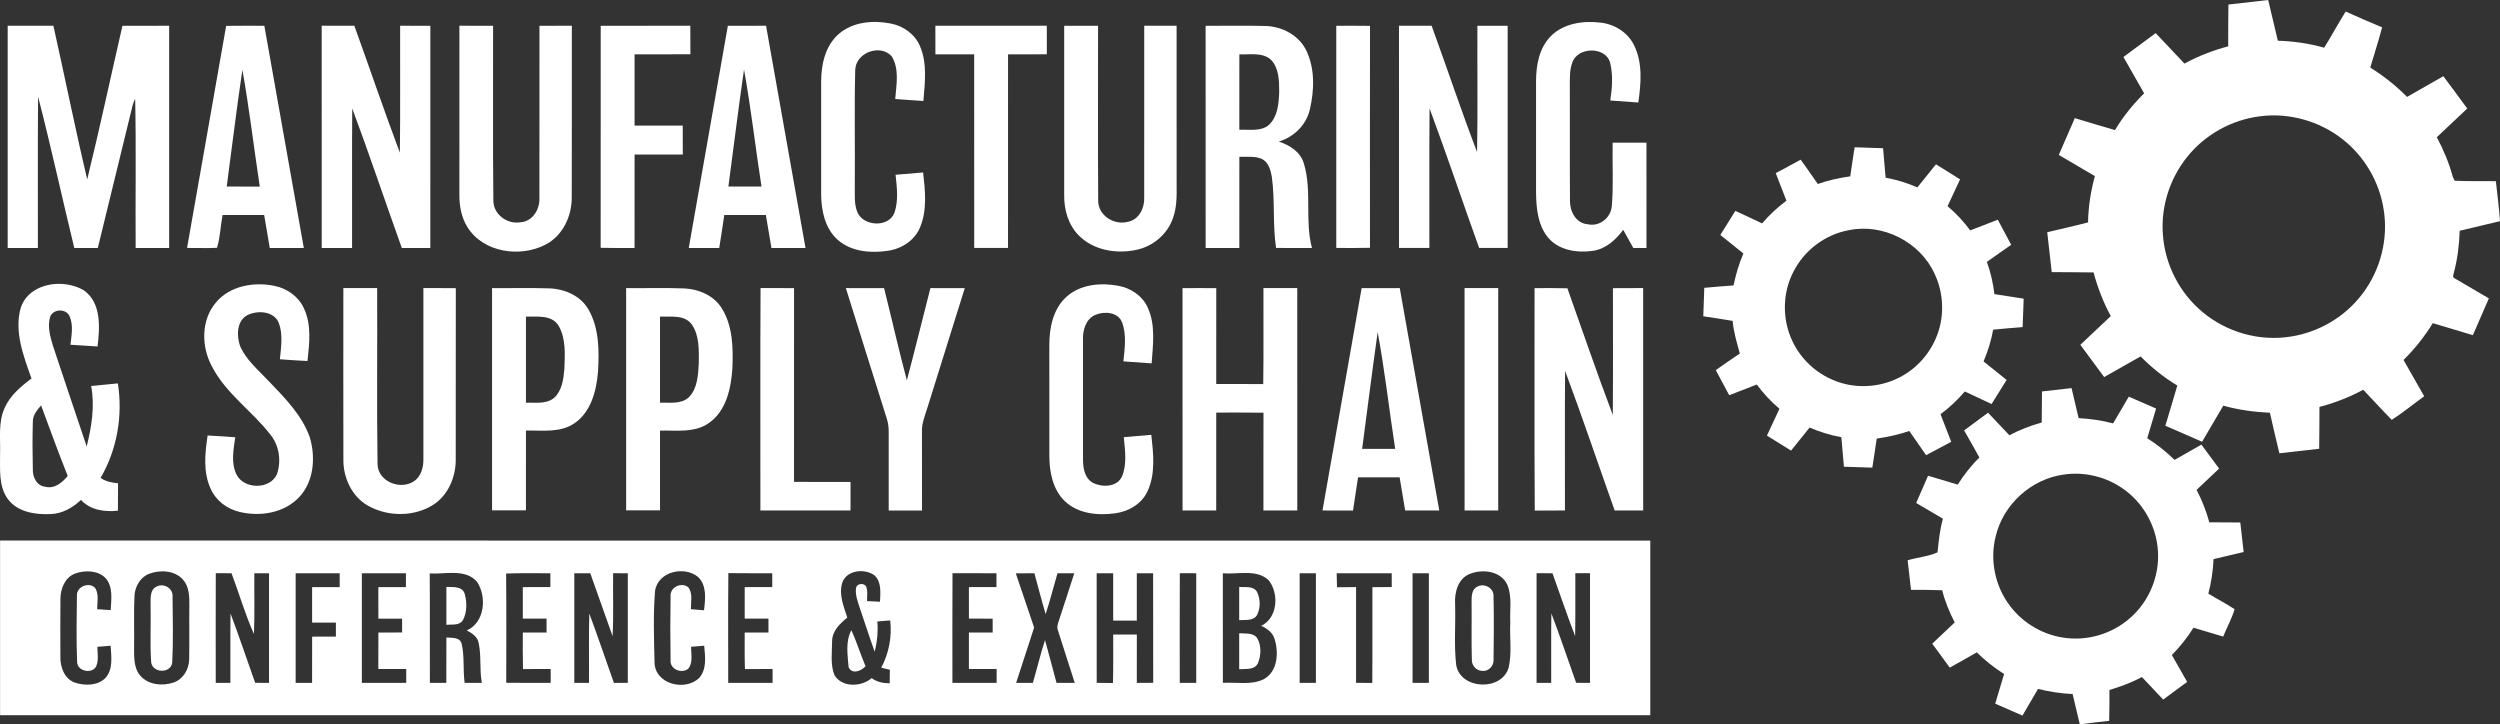
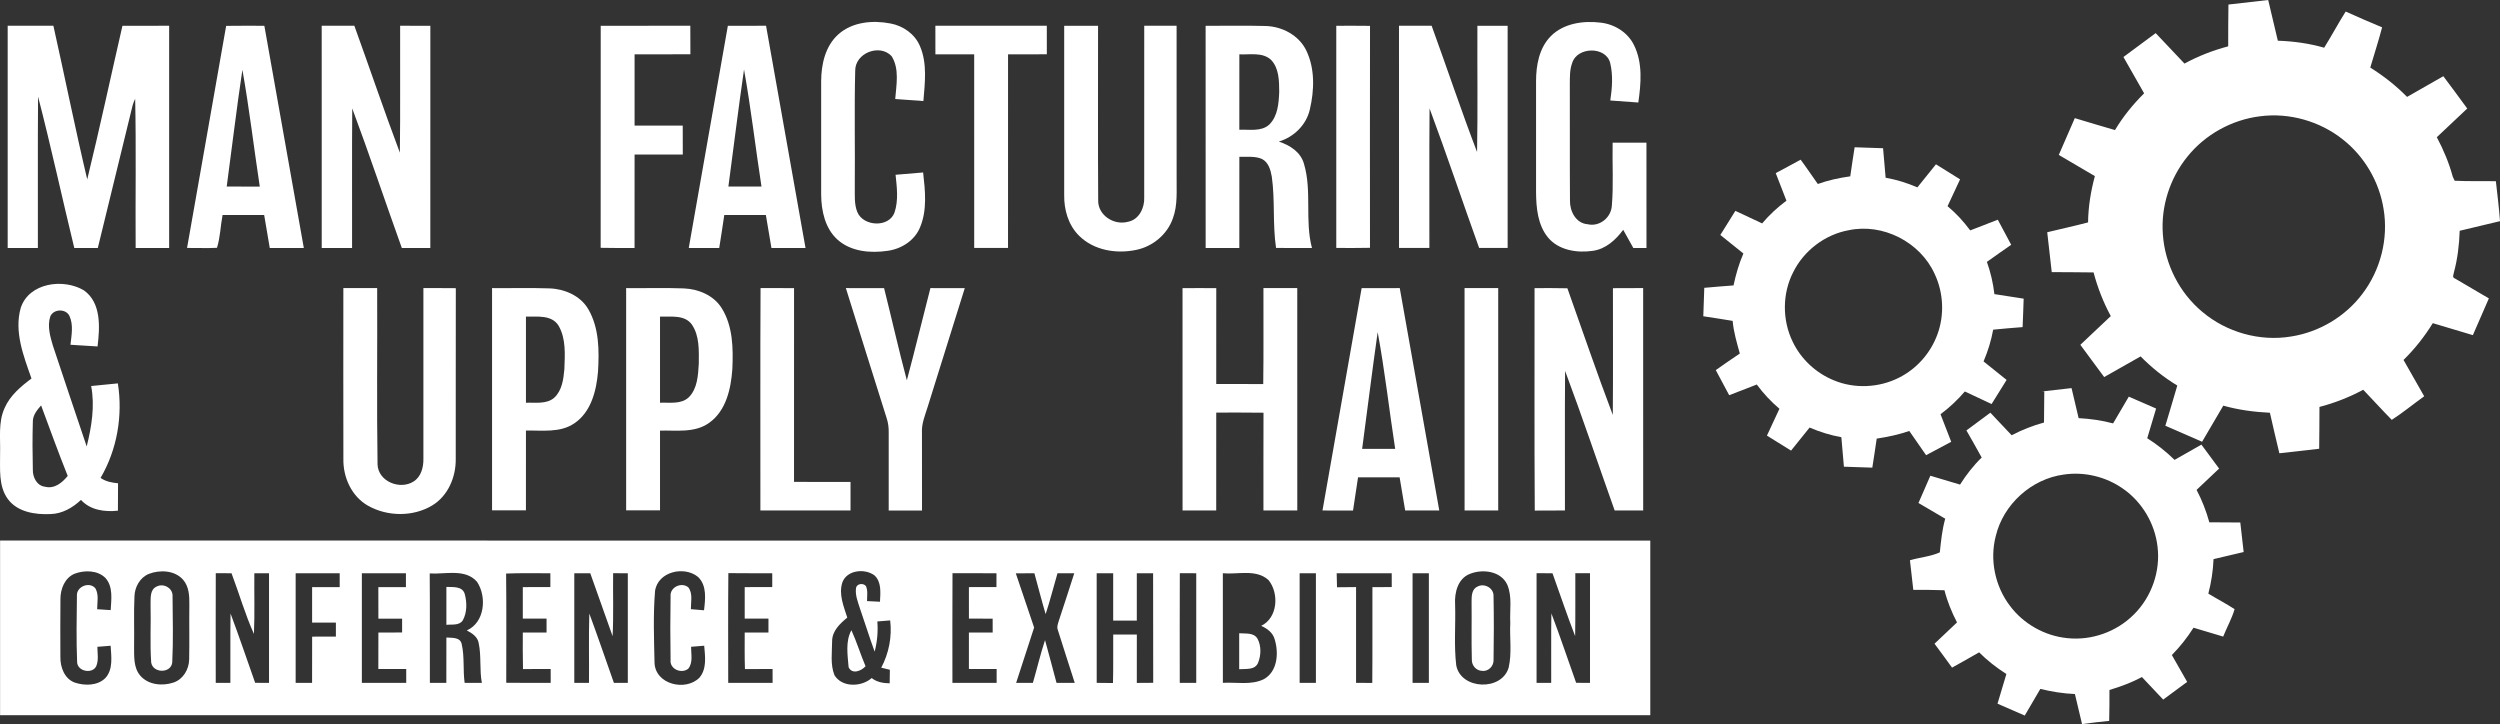
<svg xmlns="http://www.w3.org/2000/svg" id="Layer_2" data-name="Layer 2" viewBox="0 0 946.38 274.09">
  <rect x="0" y="0" width="946.38" height="274.09" fill="#333333" stroke="none" />
  <defs>
    <style>      .cls-1 {        fill: #fff;      }    </style>
  </defs>
  <g id="Layer_1-2" data-name="Layer 1">
    <g id="_39543dff" data-name="#39543dff">
      <path class="cls-1" d="M843.57,1.72c5.01-.58,10.03-1.14,15.06-1.72,1.23,5.13,2.44,10.27,3.65,15.41,5.92.2,11.83,1.01,17.54,2.65,2.81-4.51,5.32-9.2,8.14-13.69,4.57,2.04,9.15,4.08,13.79,5.98-1.34,5.13-2.99,10.16-4.48,15.24,5.05,3.15,9.75,6.84,13.93,11.09,4.58-2.59,9.16-5.2,13.73-7.83,3.05,4.05,6.05,8.14,9.05,12.23-3.84,3.61-7.68,7.24-11.52,10.86,2.53,4.76,4.64,9.76,6.05,14.98.17.37.54,1.12.72,1.5,5.19.26,10.39.08,15.59.18.57,5.04,1.19,10.06,1.57,15.12-5.08,1.24-10.19,2.4-15.27,3.64-.17,5.3-.8,10.6-2.18,15.74-.1.76-.79,1.97.36,2.31,4.26,2.55,8.61,5,12.87,7.55-2.03,4.63-4.03,9.28-6.06,13.91-5.06-1.5-10.11-3.03-15.17-4.54-3.12,5.07-6.83,9.76-11.08,13.93,2.61,4.59,5.23,9.17,7.83,13.76-4.13,2.93-8.03,6.19-12.28,8.92-3.68-3.73-7.18-7.64-10.81-11.4-5.24,2.82-10.81,5.01-16.56,6.5-.03,5.29-.03,10.56-.11,15.84-5.03.57-10.05,1.16-15.07,1.71-1.19-5.12-2.47-10.21-3.58-15.34-5.96-.29-11.9-1.07-17.65-2.69-2.68,4.55-5.33,9.13-8.02,13.67-4.64-2.03-9.28-4.05-13.91-6.06,1.48-5.08,3.08-10.13,4.52-15.22-5.08-3.07-9.74-6.81-13.89-11.03-4.61,2.59-9.18,5.23-13.79,7.82-3-4.07-6.02-8.14-9.02-12.21,3.83-3.64,7.7-7.24,11.52-10.87-2.82-5.23-5-10.79-6.51-16.53-5.28-.08-10.56-.08-15.84-.12-.57-5.03-1.15-10.06-1.71-15.09,5.15-1.27,10.34-2.36,15.46-3.73.08-5.93,1.03-11.81,2.58-17.52-4.54-2.68-9.11-5.32-13.66-8.02,2.01-4.64,4.03-9.29,6.06-13.93,5.07,1.5,10.12,3.09,15.21,4.52,3.05-5.09,6.81-9.72,11.03-13.91-2.62-4.58-5.23-9.16-7.83-13.75,4.06-3.02,8.14-6.03,12.21-9.04,3.64,3.83,7.24,7.71,10.9,11.53,5.22-2.85,10.8-5.01,16.55-6.53-.02-5.28.03-10.55.09-15.83M855.61,44.01c-10.7,1.31-20.82,6.87-27.56,15.28-6.66,8.19-10.1,18.94-9.29,29.48.76,11.23,6.25,22.05,14.9,29.26,9.18,7.77,21.79,11.34,33.67,9.35,10.62-1.66,20.52-7.55,26.97-16.16,6.87-9.03,9.89-20.89,8.01-32.09-1.63-10.33-7.27-19.98-15.52-26.41-8.7-6.87-20.17-10.13-31.17-8.71Z" />
      <path class="cls-1" d="M702.09,55.75c3.58.12,7.17.24,10.75.36.32,3.73.63,7.45.97,11.17,4.14.73,8.16,1.99,12.02,3.65,2.36-2.9,4.67-5.83,7.03-8.73,3.05,1.88,6.09,3.79,9.13,5.69-1.57,3.4-3.18,6.77-4.74,10.16,3.23,2.69,6.08,5.8,8.58,9.17,3.49-1.34,6.96-2.71,10.44-4.05,1.69,3.16,3.39,6.33,5.07,9.5-3.06,2.16-6.17,4.26-9.2,6.47,1.42,3.94,2.36,8.04,2.84,12.2,3.69.58,7.38,1.14,11.08,1.72-.13,3.58-.22,7.18-.4,10.77-3.71.29-7.43.59-11.14.97-.74,4.14-2,8.16-3.64,12.02,2.91,2.32,5.82,4.67,8.73,7-1.9,3.05-3.8,6.09-5.69,9.13-3.38-1.57-6.76-3.15-10.13-4.75-2.74,3.2-5.82,6.09-9.2,8.61,1.34,3.48,2.7,6.95,4.05,10.44-3.17,1.69-6.34,3.38-9.51,5.06-2.12-3.05-4.27-6.09-6.37-9.17-4,1.41-8.15,2.26-12.33,2.9-.51,3.67-1.1,7.33-1.66,10.99-3.58-.11-7.17-.23-10.75-.36-.33-3.72-.64-7.44-.97-11.16-4.14-.75-8.17-2-12.02-3.66-2.36,2.9-4.68,5.82-7.02,8.73-3.05-1.88-6.09-3.8-9.13-5.68,1.55-3.4,3.16-6.78,4.73-10.16-3.2-2.71-6.09-5.79-8.57-9.18-3.49,1.32-6.97,2.7-10.45,4.05-1.71-3.16-3.39-6.33-5.07-9.5,3.02-2.1,6.01-4.27,9.1-6.28-1.13-4.07-2.35-8.14-2.72-12.36-3.7-.65-7.4-1.16-11.11-1.75.12-3.58.23-7.18.37-10.76,3.68-.32,7.37-.66,11.07-.91.89-4.14,2.05-8.21,3.74-12.09-2.92-2.33-5.83-4.67-8.73-7.01,1.89-3.05,3.79-6.09,5.69-9.13,3.38,1.57,6.75,3.16,10.13,4.75,2.72-3.21,5.82-6.08,9.2-8.6-1.35-3.49-2.71-6.96-4.05-10.44,3.14-1.7,6.31-3.33,9.43-5.08,2.25,3.01,4.31,6.15,6.5,9.2,3.97-1.43,8.11-2.31,12.28-2.9.51-3.68,1.1-7.35,1.66-11.02M699.83,87.15c-8.98,1.63-16.96,7.71-21,15.86-4.17,8.11-4.2,18.16-.21,26.34,3.14,6.59,8.83,11.89,15.61,14.63,7.83,3.26,17.07,2.83,24.63-1.01,6.69-3.33,11.97-9.32,14.53-16.33,2.75-7.4,2.33-15.89-1.05-23-5.47-12.02-19.56-19.24-32.51-16.49Z" />
-       <path class="cls-1" d="M773.02,148.18c3.72-.42,7.44-.85,11.17-1.26.91,3.79,1.8,7.58,2.68,11.37,4.4.23,8.78.85,13.05,1.99,1.99-3.37,3.95-6.75,5.94-10.12,3.45,1.5,6.89,2.99,10.34,4.5-1.12,3.74-2.25,7.49-3.36,11.24,3.74,2.34,7.18,5.11,10.35,8.19,3.38-1.93,6.76-3.86,10.16-5.78,2.23,3.02,4.47,6.04,6.7,9.07-2.84,2.69-5.7,5.36-8.53,8.07,2.06,3.9,3.65,8.02,4.83,12.27,3.91,0,7.81.04,11.72.07.42,3.73.85,7.46,1.27,11.18-3.8.91-7.6,1.8-11.4,2.69-.19,4.41-.85,8.79-1.97,13.06,3.28,2.01,6.72,3.76,9.94,5.88-1.05,3.61-2.94,6.9-4.32,10.38-3.74-1.11-7.49-2.25-11.23-3.36-2.35,3.74-5.12,7.2-8.2,10.35,1.94,3.37,3.87,6.77,5.79,10.16-3.02,2.24-6.04,4.48-9.07,6.7-2.69-2.84-5.36-5.69-8.05-8.53-3.91,2.08-8.06,3.62-12.3,4.89,0,3.89.02,7.8-.1,11.7-3.43.33-6.86.76-10.27,1.21h-.87c-.91-3.79-1.8-7.58-2.7-11.37-4.42-.19-8.79-.88-13.09-1.94-1.94,3.38-3.91,6.74-5.9,10.09-3.44-1.5-6.88-2.99-10.31-4.5,1.11-3.74,2.24-7.49,3.36-11.23-3.73-2.36-7.2-5.1-10.33-8.2-3.42,1.92-6.79,3.91-10.24,5.78-2.17-3.05-4.42-6.03-6.64-9.05,2.83-2.7,5.69-5.36,8.52-8.06-2.01-3.88-3.68-7.94-4.75-12.18-3.93-.16-7.86-.14-11.8-.15-.42-3.74-.85-7.46-1.27-11.2,3.72-1.11,7.82-1.4,11.31-2.99.45-4.28.86-8.58,2.05-12.74-3.37-2-6.76-3.95-10.13-5.95,1.5-3.44,2.99-6.88,4.5-10.32,3.74,1.11,7.49,2.25,11.24,3.36,2.35-3.71,5.04-7.2,8.19-10.25-1.86-3.46-3.86-6.84-5.78-10.26,3.02-2.24,6.03-4.47,9.06-6.71,2.68,2.84,5.35,5.7,8.06,8.54,3.89-2.04,8-3.66,12.25-4.82.05-3.91.04-7.82.11-11.74M781.21,179.65c-12.24,1.66-22.87,11.28-25.72,23.31-2.34,8.99-.26,18.96,5.35,26.34,5.13,6.89,13.23,11.44,21.77,12.27,9.15.98,18.62-2.4,25.12-8.91,6.75-6.63,10.2-16.47,8.99-25.86-1.02-8.68-5.88-16.83-13.06-21.81-6.45-4.54-14.65-6.52-22.45-5.34Z" />
+       <path class="cls-1" d="M773.02,148.18c3.72-.42,7.44-.85,11.17-1.26.91,3.79,1.8,7.58,2.68,11.37,4.4.23,8.78.85,13.05,1.99,1.99-3.37,3.95-6.75,5.94-10.12,3.45,1.5,6.89,2.99,10.34,4.5-1.12,3.74-2.25,7.49-3.36,11.24,3.74,2.34,7.18,5.11,10.35,8.19,3.38-1.93,6.76-3.86,10.16-5.78,2.23,3.02,4.47,6.04,6.7,9.07-2.84,2.69-5.7,5.36-8.53,8.07,2.06,3.9,3.65,8.02,4.83,12.27,3.91,0,7.81.04,11.72.07.42,3.73.85,7.46,1.27,11.18-3.8.91-7.6,1.8-11.4,2.69-.19,4.41-.85,8.79-1.97,13.06,3.28,2.01,6.72,3.76,9.94,5.88-1.05,3.61-2.94,6.9-4.32,10.38-3.74-1.11-7.49-2.25-11.23-3.36-2.35,3.74-5.12,7.2-8.2,10.35,1.94,3.37,3.87,6.77,5.79,10.16-3.02,2.24-6.04,4.48-9.07,6.7-2.69-2.84-5.36-5.69-8.05-8.53-3.91,2.08-8.06,3.62-12.3,4.89,0,3.89.02,7.8-.1,11.7-3.43.33-6.86.76-10.27,1.21c-.91-3.79-1.8-7.58-2.7-11.37-4.42-.19-8.79-.88-13.09-1.94-1.94,3.38-3.91,6.74-5.9,10.09-3.44-1.5-6.88-2.99-10.31-4.5,1.11-3.74,2.24-7.49,3.36-11.23-3.73-2.36-7.2-5.1-10.33-8.2-3.42,1.92-6.79,3.91-10.24,5.78-2.17-3.05-4.42-6.03-6.64-9.05,2.83-2.7,5.69-5.36,8.52-8.06-2.01-3.88-3.68-7.94-4.75-12.18-3.93-.16-7.86-.14-11.8-.15-.42-3.74-.85-7.46-1.27-11.2,3.72-1.11,7.82-1.4,11.31-2.99.45-4.28.86-8.58,2.05-12.74-3.37-2-6.76-3.95-10.13-5.95,1.5-3.44,2.99-6.88,4.5-10.32,3.74,1.11,7.49,2.25,11.24,3.36,2.35-3.71,5.04-7.2,8.19-10.25-1.86-3.46-3.86-6.84-5.78-10.26,3.02-2.24,6.03-4.47,9.06-6.71,2.68,2.84,5.35,5.7,8.06,8.54,3.89-2.04,8-3.66,12.25-4.82.05-3.91.04-7.82.11-11.74M781.21,179.65c-12.24,1.66-22.87,11.28-25.72,23.31-2.34,8.99-.26,18.96,5.35,26.34,5.13,6.89,13.23,11.44,21.77,12.27,9.15.98,18.62-2.4,25.12-8.91,6.75-6.63,10.2-16.47,8.99-25.86-1.02-8.68-5.88-16.83-13.06-21.81-6.45-4.54-14.65-6.52-22.45-5.34Z" />
    </g>
    <g id="_353535ff" data-name="#353535ff">
      <path class="cls-1" d="M317.38,12.98c5.29-4.72,13.02-5.39,19.72-4.09,4.79.88,9.24,4,11.15,8.56,2.82,6.55,1.87,13.9,1.3,20.8-3.56-.25-7.11-.51-10.66-.77.42-5.34,1.66-11.45-1.39-16.25-4.53-4.79-13.86-1.16-13.76,5.59-.37,14.62-.02,29.26-.16,43.89.06,3.17-.27,6.5.94,9.52,2.21,5.52,11.98,6.06,14.1.22,1.55-4.61.89-9.56.4-14.29,3.48-.29,6.95-.59,10.43-.87.77,6.87,1.59,14.21-1.16,20.76-2.03,4.98-7.04,8.18-12.25,8.89-6.52.98-13.96.34-19.05-4.27-4.67-4.25-6.08-10.87-6.14-16.94-.02-14.34-.01-28.68,0-43.01.03-6.38,1.57-13.33,6.53-17.74Z" />
      <path class="cls-1" d="M587,13.74c4.88-4.95,12.4-5.99,19.02-5.16,5.27.61,10.29,3.76,12.59,8.62,3.29,6.69,2.6,14.45,1.58,21.61-3.54-.26-7.08-.52-10.61-.77.71-4.71,1.09-9.59-.05-14.25-1.66-6.37-12.58-6.1-14.38.08-.95,2.52-.86,5.26-.89,7.91.07,14.67-.05,29.35.06,44.02-.13,4.04,2.17,8.72,6.64,9.08,4.57,1.09,9-2.53,9.22-7.13.65-7.89.12-15.83.29-23.74,4.26-.02,8.53,0,12.8,0,.02,13.29.01,26.58.01,39.87-1.67,0-3.33,0-4.98,0-1.28-2.29-2.56-4.58-3.83-6.88-2.82,3.8-6.6,7.27-11.46,7.95-5.99.89-13.03-.18-17.07-5.12-3.84-4.76-4.41-11.16-4.46-17.05-.02-14.01-.03-28.02,0-42.04.01-6.01,1.16-12.53,5.52-16.98Z" />
      <path class="cls-1" d="M2.91,9.75c5.77-.01,11.53,0,17.3,0,4.34,19.37,8.23,38.85,12.81,58.16,4.72-19.31,8.88-38.76,13.33-58.14,5.89-.04,11.78,0,17.68-.02,0,28.04.01,56.08,0,84.12-4.23.01-8.46.01-12.68,0-.13-18.82.22-37.66-.18-56.47-.39.82-.74,1.66-.98,2.54-4.36,17.98-8.76,35.96-13.16,53.93-2.97.01-5.94.01-8.91,0-4.64-19.08-8.78-38.3-13.71-57.3-.16,19.1-.02,38.2-.07,57.3-3.81.01-7.62.01-11.43,0-.01-28.04-.01-56.08,0-84.12Z" />
      <path class="cls-1" d="M85.61,9.79c4.82-.07,9.64-.04,14.46-.03,4.99,28.03,9.97,56.07,14.94,84.11-4.29.01-8.59,0-12.89,0-.72-4.16-1.4-8.33-2.12-12.49-5.25,0-10.49-.01-15.74,0-.8,4.12-.87,8.42-2.12,12.43-3.77.2-7.55.01-11.33.05,4.92-28.03,9.91-56.04,14.8-84.07M91.76,26.41c-2.21,14.7-3.94,29.48-5.94,44.21,4.17.01,8.35.01,12.52.01-2.24-14.73-3.97-29.56-6.58-44.22Z" />
      <path class="cls-1" d="M121.78,9.75h12.36c5.79,16,11.24,32.13,17.23,48.05.22-16.01.03-32.03.1-48.05,3.81,0,7.63,0,11.44.01-.01,28.03,0,56.07-.01,84.11-3.6.01-7.19.01-10.79,0-6.32-17.59-12.24-35.32-18.77-52.83-.14,17.61-.02,35.22-.06,52.83-3.84.01-7.66.01-11.49,0-.02-28.04-.01-56.08-.01-84.12Z" />
-       <path class="cls-1" d="M173.91,9.75c4.25,0,8.5-.01,12.75.01.06,22-.14,44.01.1,66-.12,5.31,5.19,9.25,10.26,8.38,4.68-.28,7.45-5.09,7.17-9.41.06-21.66,0-43.32.02-64.97,4.09-.01,8.17-.01,12.26-.01-.03,21.65.05,43.31-.04,64.96.06,7.05-3.33,14.37-9.71,17.78-9.63,5.15-23.75,3.19-29.78-6.52-2.28-3.63-3.07-7.97-3.04-12.19.02-21.34,0-42.68.01-64.03Z" />
      <path class="cls-1" d="M227.4,9.76c11.31-.03,22.61,0,33.92-.01.03,3.59.02,7.19.03,10.79-7.04.06-14.09,0-21.13.03-.01,9-.01,17.99,0,26.99,6.08.01,12.15,0,18.23,0,.02,3.65.02,7.29.02,10.93-6.09.03-12.17,0-18.25.02-.01,11.79,0,23.57-.01,35.36-4.28.01-8.55.04-12.83-.06.04-28.02.02-56.03.02-84.05Z" />
      <path class="cls-1" d="M275.53,9.77c4.82-.04,9.64-.02,14.46-.02,4.98,28.04,9.97,56.08,14.94,84.12-4.3.01-8.6.01-12.9,0-.71-4.16-1.4-8.33-2.11-12.49-5.25-.01-10.5-.01-15.74,0-.63,4.17-1.23,8.35-1.92,12.51-3.85-.02-7.69-.02-11.53-.02,4.91-28.04,9.9-56.06,14.8-84.1M281.65,26.34c-2.15,14.74-3.93,29.52-5.92,44.28,4.18.01,8.35.01,12.53,0-2.27-14.75-3.97-29.6-6.61-44.28Z" />
      <path class="cls-1" d="M354.09,9.75h42.18c.01,3.6.01,7.2.01,10.8-4.89.02-9.79,0-14.68.02-.02,24.43,0,48.86-.01,73.29-4.27.02-8.54.02-12.8,0-.02-24.43-.01-48.86-.01-73.29-4.9-.02-9.79-.01-14.68-.01-.01-3.61-.01-7.21-.01-10.82Z" />
      <path class="cls-1" d="M402.85,9.76c4.27-.01,8.54-.02,12.82,0,.02,21.97-.09,43.95.05,65.92-.23,5.77,5.95,9.73,11.26,8.28,4.2-.78,6.35-5.28,6.16-9.23.03-21.66,0-43.32.01-64.98,4.08-.01,8.17-.01,12.25,0,.01,19,0,38.01.01,57.02-.08,5.32.48,10.86-1.44,15.95-2.12,6.06-7.63,10.61-13.88,11.88-7.44,1.58-16.03.19-21.57-5.33-4.11-4.02-5.77-9.89-5.67-15.51-.01-21.34,0-42.68,0-64.01Z" />
      <path class="cls-1" d="M456.39,9.77c7.57.03,15.14-.14,22.71.07,6.29.17,12.64,3.53,15.42,9.33,3.3,6.89,3.03,15,1.32,22.28-1.35,5.88-6.05,10.43-11.75,12.15,4.19,1.35,8.33,3.97,9.55,8.48,3.06,10.34.23,21.41,3.01,31.81-4.54-.03-9.07,0-13.6-.03-1.34-8.93-.34-18.05-1.61-26.99-.44-2.55-1.27-5.48-3.77-6.72-2.68-1.15-5.69-.68-8.51-.79-.01,11.5,0,23.01-.01,34.51-4.25.01-8.5.01-12.75,0,0-28.03.01-56.06-.01-84.09M469.16,20.57c-.01,9.52-.01,19.03-.01,28.55,3.74-.18,8.16.8,11.25-1.88,3.33-3.18,3.67-8.14,3.85-12.46-.04-4.16-.03-8.97-3.12-12.15-3.24-2.96-7.99-1.86-11.97-2.06Z" />
      <path class="cls-1" d="M505.85,9.76c4.25-.01,8.51-.03,12.77.03-.05,28.01-.03,56.01-.01,84.02-4.26.1-8.51.07-12.76.05-.01-28.03-.01-56.07,0-84.1Z" />
      <path class="cls-1" d="M529.59,9.75h12.36c5.79,15.92,11.15,32,17.2,47.81.29-15.93.05-31.87.12-47.8,3.82-.02,7.63-.02,11.45,0-.01,28.03,0,56.07,0,84.1-3.6.02-7.2.02-10.79,0-6.32-17.59-12.26-35.32-18.77-52.83-.16,17.61-.02,35.22-.07,52.83-3.84.01-7.67.01-11.49,0-.02-28.04-.01-56.08-.01-84.12Z" />
      <path class="cls-1" d="M7.86,116.52c3.15-9.55,16.21-11.24,23.96-6.57,6.59,4.75,5.98,14.03,5.11,21.2-3.42-.2-6.83-.43-10.25-.64.38-3.6,1.19-7.49-.39-10.92-1.37-2.84-6.13-2.7-7.28.28-1.13,3.6-.04,7.43,1,10.93,4.27,12.74,8.48,25.5,12.81,38.21,1.84-7.44,3.15-15.27,1.69-22.89,3.37-.32,6.74-.66,10.11-.99,1.92,12.2-.28,25.1-6.55,35.78,1.95,1.38,4.29,1.82,6.62,2.03-.04,3.46-.03,6.92-.05,10.38-5,.52-10.43-.17-13.99-4.08-3.14,2.97-7.12,5.26-11.54,5.36-5.76.27-12.53-.74-16.17-5.73C-.63,183.92.09,177.5.03,171.75c.18-5.76-.77-11.86,1.71-17.28,2.06-4.75,6.14-8.16,10.18-11.19-2.98-8.48-6.64-17.7-4.06-26.76M12.43,159.7c-.17,6.03-.15,12.08,0,18.11-.07,2.87,1.54,6.13,4.68,6.45,3.51.91,6.48-1.57,8.52-4.1-3.53-8.84-6.77-17.78-10.07-26.69-1.55,1.76-3.18,3.73-3.13,6.23Z" />
-       <path class="cls-1" d="M81.77,114.47c5.28-6.3,14.37-7.85,22.09-6.26,4.78.93,9.17,4.04,11.2,8.53,2.93,6.21,2.06,13.31,1.34,19.92-3.48-.17-6.97-.39-10.45-.66.45-4.51,1.22-9.27-.37-13.65-1.8-4.66-8.12-5-12.02-3.01-4,2.24-4.02,7.74-2.7,11.59,2.27,5.34,6.92,9.11,10.79,13.27,6.07,6.33,12.58,12.82,15.6,21.25,2.26,7.52,1.65,16.66-3.91,22.64-5.61,6.09-14.75,7.56-22.54,5.72-4.75-1.06-9.03-4.25-11.03-8.73-2.94-6.33-2.19-13.54-1.17-20.22,3.48.17,6.97.4,10.45.65-.63,4.56-1.65,9.52.36,13.88,2.69,5.9,12.79,6.09,15.43.09,1.72-4.98.86-10.87-2.51-14.99-6.95-8.99-16.91-15.56-22.15-25.89-4.02-7.44-4.09-17.5,1.59-24.13Z" />
-       <path class="cls-1" d="M403.68,112.38c5.26-4.77,12.99-5.45,19.71-4.19,4.67.87,9.06,3.77,11.05,8.17,3.09,6.62,2.01,14.16,1.52,21.19-3.57-.22-7.13-.48-10.69-.75.49-4.9,1.26-10.1-.53-14.82-1.54-3.89-6.74-4.22-10.11-2.78-3.65,1.59-4.82,5.9-4.66,9.57,0,14.97-.01,29.95,0,44.93-.04,3.36.6,7.47,3.93,9.17,3.47,1.67,8.92,1.53,10.79-2.42,2.02-4.71,1.18-10.02.72-14.96,3.47-.3,6.94-.6,10.42-.88.77,7.11,1.68,14.79-1.49,21.47-2.2,4.73-7.16,7.57-12.2,8.23-6.56.92-14.07.19-19.07-4.61-4.51-4.34-5.8-10.89-5.84-16.92-.03-14.03-.01-28.05-.01-42.07-.03-6.55,1.39-13.74,6.46-18.33Z" />
      <path class="cls-1" d="M129.98,109.06h12.8c.1,22.25-.19,44.5.14,66.74.23,6.49,8.52,9.77,13.66,6.46,2.84-1.8,3.75-5.37,3.7-8.53,0-21.56,0-43.11,0-64.67,4.09,0,8.18-.02,12.27.03-.05,21.55,0,43.09-.03,64.64.1,6.82-2.9,13.97-8.89,17.6-7.26,4.37-16.93,4.25-24.27.14-6.23-3.5-9.51-10.74-9.37-17.72-.05-21.56-.02-43.12-.01-64.69Z" />
      <path class="cls-1" d="M186.28,109.06c7.25.07,14.5-.14,21.74.11,5.75.21,11.72,2.77,14.7,7.91,4.12,7.09,4.13,15.67,3.66,23.61-.6,7.18-2.6,15.24-8.92,19.53-5.39,3.72-12.21,2.64-18.36,2.77-.02,10.06,0,20.13-.01,30.19-4.28.01-8.55.01-12.82,0,.02-28.04,0-56.08,0-84.12M199.1,119.86c-.01,10.87-.02,21.73,0,32.6,3.58-.16,7.75.65,10.71-1.9,2.94-2.73,3.5-6.99,3.83-10.78.2-5.51.68-11.55-2.2-16.5-2.62-4.21-8.14-3.34-12.34-3.42Z" />
      <path class="cls-1" d="M237.04,109.06c7.31.08,14.62-.16,21.92.12,5.52.26,11.23,2.63,14.24,7.47,4.27,6.82,4.38,15.27,4.03,23.06-.51,7.43-2.36,15.85-8.83,20.39-5.4,3.86-12.33,2.75-18.55,2.9-.01,10.06,0,20.12,0,30.18-4.28.01-8.55.01-12.82.01,0-28.05,0-56.09,0-84.13M249.85,119.86c-.01,10.86-.01,21.73,0,32.59,3.64-.15,7.96.69,10.89-2.05,3.28-3.29,3.52-8.3,3.79-12.67.03-5.01.33-10.58-2.65-14.91-2.78-3.78-7.96-2.82-12.03-2.96Z" />
      <path class="cls-1" d="M287.91,109.04c4.23.03,8.45.02,12.68.03,0,24.44.02,48.89-.01,73.34,7.13.06,14.26.01,21.39.03v10.8c-11.37.01-22.75.01-34.12,0,.03-28.06-.09-56.14.06-84.2Z" />
      <path class="cls-1" d="M320.21,109.06c4.82,0,9.64,0,14.46.01,2.91,11.62,5.53,23.31,8.62,34.89,3.11-11.6,5.91-23.28,8.92-34.9,4.34,0,8.67,0,13.01.01-4.67,14.99-9.37,29.97-14.05,44.96-.97,3.17-2.35,6.32-2.16,9.72.04,9.83.02,19.66.02,29.5h-12.61c-.03-9.84-.03-19.69,0-29.54.03-1.82-.19-3.64-.76-5.37-5.19-16.41-10.32-32.85-15.46-49.28Z" />
      <path class="cls-1" d="M447.65,109.08c4.25-.03,8.51-.04,12.77,0-.03,12.09-.01,24.19-.01,36.28,5.93.02,11.86-.03,17.79.04.18-12.11.03-24.23.08-36.35h12.8c.02,28.06.01,56.12.01,84.18-4.28.01-8.55.02-12.81,0,.01-12.34-.03-24.67.02-37-5.97-.1-11.93-.03-17.89-.05-.01,12.35,0,24.7-.01,37.05-4.25.01-8.5.01-12.74,0-.02-28.05.01-56.1-.01-84.16Z" />
      <path class="cls-1" d="M515.45,109.07c4.81-.01,9.62-.01,14.43-.01,5.01,28.06,9.98,56.12,14.96,84.19-4.3,0-8.61.01-12.91-.01-.69-4.18-1.4-8.36-2.1-12.54-5.25-.02-10.49,0-15.74,0-.65,4.19-1.27,8.37-1.9,12.56-3.86,0-7.71,0-11.56-.01,4.92-28.06,9.88-56.11,14.82-84.17M521.52,125.73c-2.09,14.71-3.91,29.47-5.88,44.2,4.17.01,8.34.01,12.51,0-2.27-14.72-3.91-29.56-6.63-44.2Z" />
      <path class="cls-1" d="M554.41,109.06h12.74c.01,28.06,0,56.12,0,84.18-4.25.01-8.49.01-12.73.01-.03-28.06-.01-56.12-.01-84.19Z" />
      <path class="cls-1" d="M580.91,109.07c4.14-.01,8.29-.05,12.43.06,5.69,16,11.17,32.08,17.19,47.96.14-16,.03-32,.05-48,3.81-.04,7.62-.03,11.44-.04.03,28.07,0,56.13.01,84.2-3.6.01-7.2.01-10.8-.02-6.27-17.6-12.22-35.33-18.76-52.83-.15,17.61-.02,35.22-.06,52.84-3.81.01-7.62,0-11.42.04-.19-28.07-.04-56.14-.08-84.21Z" />
      <path class="cls-1" d="M.03,204.63c208.23,0,416.46-.01,624.69.01,0,22.03-.01,44.06,0,66.1-208.23.02-416.46,0-624.69.01v-66.12M28.3,217.16c-3.78,1.53-5.45,5.82-5.42,9.66-.07,7.29-.05,14.57-.02,21.86-.08,3.87,1.55,8.31,5.47,9.72,3.77,1.25,8.66,1.23,11.61-1.78,2.96-3.32,2.18-8.11,1.94-12.17-1.68.13-3.35.26-5.02.4.03,2.44.55,5.04-.44,7.37-1.51,3.03-7.07,1.94-7.22-1.52-.34-8.36-.19-16.76-.08-25.12-.28-3.53,4.74-5.55,6.98-2.89,1.39,2.39.7,5.3.68,7.93,1.71.11,3.42.22,5.13.34.21-4.04.97-8.8-1.94-12.11-2.96-3.03-7.91-3.08-11.67-1.69M56.39,217.23c-3.4,1.36-5.39,4.98-5.49,8.54-.3,6.33-.02,12.68-.14,19.02.04,3.72-.25,7.95,2.34,10.97,3.03,3.54,8.41,4.04,12.61,2.61,3.64-1.22,5.82-5,5.9-8.72.14-6.95-.02-13.91.07-20.86.04-3.21-.14-6.77-2.36-9.32-3.14-3.59-8.73-3.84-12.93-2.24M81.68,216.98c-.05,13.84-.02,27.68-.01,41.52h5.54c.05-8.76-.07-17.51.06-26.27,3.26,8.7,6.22,17.5,9.32,26.25,1.75,0,3.5.02,5.25.03.01-13.84.01-27.68,0-41.51h-5.56c-.08,7.66.18,15.32-.15,22.98-3.36-7.44-5.6-15.34-8.49-22.97-1.98-.01-3.97-.02-5.96-.03M111.92,217c-.02,13.83-.02,27.67,0,41.5h6.22c.03-5.84,0-11.67.02-17.5,3,0,5.99,0,8.99-.01v-5.3h-9v-13.44c3.48,0,6.96-.01,10.44,0v-5.24c-5.56-.02-11.11-.01-16.67-.01M136.98,217c-.02,13.83-.02,27.67,0,41.5h16.8c0-1.76,0-3.51,0-5.25-3.52,0-7.04,0-10.56-.01.01-4.6,0-9.2.02-13.8,2.99,0,5.99,0,8.98-.01v-5.24c-2.99,0-5.99-.01-8.98,0-.02-3.98-.02-7.96-.02-11.93,3.48-.01,6.96-.02,10.44-.01,0-1.75,0-3.5.01-5.24-5.56-.02-11.12-.01-16.68-.01M162.67,217.09c.12,13.8,0,27.61.06,41.41h6.23c.02-5.72,0-11.45.02-17.17,2.08.18,5.18-.23,5.79,2.44,1.12,4.83.44,9.85,1.12,14.74,2.17-.01,4.34-.01,6.52,0-.94-4.96-.15-10.07-1.19-15-.38-2.45-2.51-3.81-4.51-4.86,6.84-3.02,7.64-12.75,3.87-18.41-4.46-5.1-12-2.78-17.91-3.16M191.59,217.12c.15,13.77.05,27.56.05,41.34,5.61.08,11.22.03,16.83.03,0-1.75-.01-3.5-.01-5.24-3.5-.01-6.99-.01-10.48.02-.13-4.61-.07-9.22-.07-13.83,3-.01,5.99-.01,8.99,0v-5.26c-3,.01-5.99.01-8.99,0-.01-3.97-.01-7.95,0-11.93,3.47,0,6.95,0,10.43-.01v-5.23c-5.58.03-11.17-.13-16.75.11M217.4,217v41.49c1.85,0,3.7.01,5.56.02.09-8.75-.14-17.51.13-26.25,3.22,8.7,6.2,17.48,9.3,26.23,1.75,0,3.51,0,5.27.01,0-13.83-.01-27.66,0-41.49-1.86-.01-3.71-.02-5.56-.02-.11,7.94.21,15.89-.2,23.83-2.82-7.93-5.65-15.86-8.45-23.8-2.02-.02-4.03-.02-6.05-.02M247.97,223.78c-.74,8.93-.39,17.98-.2,26.94.12,8.33,11.71,11.16,17.01,5.81,2.85-3.35,2.14-8.06,1.8-12.09-1.66.13-3.32.27-4.97.4-.03,2.75.83,6.01-1.1,8.33-2.57,2.02-7.06.12-6.66-3.38-.13-8.02-.14-16.05,0-24.06-.32-3.46,4.14-5.51,6.71-3.4,1.8,2.36.95,5.54.97,8.28,1.66.13,3.32.26,4.98.41.5-4.21,1.13-9.36-2.24-12.6-5.27-4.35-15.3-2.03-16.31,5.36M275.72,216.96c-.14,13.85-.04,27.7-.05,41.54,5.6-.01,11.2.01,16.8-.01,0-1.75-.01-3.5-.01-5.24-3.49-.01-6.98-.01-10.46.03-.16-4.61-.09-9.22-.09-13.84,3-.01,5.99-.01,8.99,0,0-1.76-.01-3.51,0-5.26-3,.01-6,.01-8.99,0-.01-3.97-.01-7.95,0-11.93,3.48,0,6.95,0,10.43-.01v-5.23c-5.54-.03-11.08.03-16.62-.05M318.88,220.46c-1.47,4.48.51,9.09,1.86,13.34-2.76,2.25-5.72,5.03-5.74,8.89-.01,4.28-.75,8.86.9,12.93,2.91,4.71,10.2,4.47,14.08,1.06,1.95,1.55,4.38,1.96,6.81,1.99.02-1.71.05-3.43.07-5.13-.82-.2-2.44-.59-3.26-.79,2.9-5.48,4.12-11.73,3.38-17.89-1.63.12-3.24.25-4.86.39.31,3.84-.05,7.7-1.02,11.43-1.97-5.39-3.66-10.89-5.55-16.31-.78-2.49-1.86-5.04-1.51-7.7.23-1.8,2.81-2.09,3.79-.77.76,1.78.37,3.77.39,5.64,1.63.08,3.26.16,4.9.25.16-3.38.66-7.49-2.12-10.01-3.67-2.69-10.4-2.02-12.12,2.68M360.57,216.98c-.08,13.84-.03,27.68-.03,41.52,5.58-.01,11.16.01,16.74-.01-.01-1.75-.01-3.49,0-5.23-3.5-.01-7-.01-10.5-.02,0-4.6-.01-9.2,0-13.8,3,0,6-.01,9,0-.01-1.76-.01-3.51-.01-5.25-3,0-5.99,0-8.98-.01-.02-3.98-.02-7.95-.01-11.93,3.48,0,6.95,0,10.43-.01,0-1.75,0-3.49.01-5.23-5.55-.03-11.1,0-16.65-.03M384.54,217.05c2.34,6.83,4.65,13.66,6.93,20.51-2.29,6.98-4.57,13.95-6.81,20.94h6.34c1.57-5.38,2.84-10.85,4.6-16.18,1.53,5.37,2.87,10.79,4.35,16.18h6.9c-2.09-6.66-4.33-13.27-6.38-19.94-.53-1.31.09-2.63.45-3.87,1.96-5.89,3.85-11.79,5.75-17.69h-6.35c-1.51,5.16-2.81,10.38-4.49,15.48-1.52-5.13-2.84-10.32-4.26-15.48-2.34,0-4.69.01-7.03.05M430.34,217.01c0,5.97.01,11.95,0,17.92-2.99.01-5.96.01-8.94,0v-17.92c-2.09,0-4.17,0-6.25.01.02,13.83-.01,27.65.01,41.48,2.05.01,4.1.02,6.16.06.17-6.12.04-12.24.09-18.36,2.97-.01,5.95-.01,8.94.01-.01,6.11-.01,12.21-.01,18.31,2.07-.02,4.14-.02,6.21-.04-.05-13.83.01-27.65-.04-41.48-2.06,0-4.11.01-6.17.02M446.62,216.99c-.06,13.83-.03,27.67-.02,41.51h6.24c.01-13.83.01-27.66,0-41.5-2.08,0-4.15-.01-6.22-.01M462.91,217.01c-.01,13.83-.01,27.65.01,41.48,5.15-.31,10.73.98,15.54-1.4,5.18-2.9,5.65-9.9,4.09-15.01-.67-2.55-2.84-4.16-5.13-5.16,6.3-3.03,6.84-12.28,2.81-17.3-4.66-4.31-11.62-2.07-17.32-2.61M491.98,217c-.02,13.83-.02,27.67,0,41.5,2.05-.01,4.1,0,6.16,0,.02-13.83.02-27.67,0-41.5h-6.16M506,217c.04,1.76.06,3.54.13,5.31,2.4-.05,4.8-.07,7.21-.07.01,12.08,0,24.16,0,36.25,2.04.01,4.09.01,6.14.04.11-12.09.01-24.18.05-36.27,2.44-.01,4.88-.02,7.32-.02-.01-1.75-.01-3.5-.01-5.24h-20.84M534.73,217c-.02,13.83-.02,27.67,0,41.5h6.17c.01-13.83.01-27.67,0-41.5h-6.17M556.43,217.24c-4.56,1.77-5.87,7.1-5.6,11.52.25,7.69-.48,15.45.43,23.1,1.76,9.28,17.27,9.83,19.85.84,1.27-5.53.32-11.28.61-16.9-.27-4.81.81-9.93-1.16-14.5-2.41-5.17-9.33-5.99-14.13-4.06M581.67,216.99c-.02,13.84-.02,27.68,0,41.52,1.84-.01,3.69-.02,5.54-.01.05-8.77-.08-17.53.07-26.3,3.32,8.69,6.23,17.52,9.37,26.28,1.74,0,3.49.02,5.25.03.01-13.84.01-27.68,0-41.51h-5.56c-.04,7.94.08,15.87-.07,23.8-3.05-7.86-5.71-15.86-8.57-23.79-2.02-.01-4.03-.02-6.03-.02Z" />
      <path class="cls-1" d="M59.27,222.05c2.64-1.42,6.25.59,6.05,3.69.07,8.35.3,16.74-.12,25.08-.54,4.23-7.43,4.04-7.97-.09-.5-7.31-.04-14.66-.23-21.98.07-2.32-.3-5.55,2.27-6.7Z" />
      <path class="cls-1" d="M559.32,222.04c2.63-1.4,6.22.59,6.06,3.67.16,8,.14,16.02.01,24.02.14,2.38-1.96,4.59-4.39,4.21-2.18-.04-3.87-2.03-3.83-4.14-.21-7.36-.01-14.73-.1-22.09,0-2.04.05-4.72,2.25-5.67Z" />
      <path class="cls-1" d="M168.97,222.18c2.46.11,6.03-.37,6.95,2.63.87,3.24.94,7.03-.74,10.03-1.35,2.07-4.12,1.44-6.2,1.69-.02-4.79-.02-9.57,0-14.35Z" />
-       <path class="cls-1" d="M469.1,222.18c2.26.24,5.35-.5,6.73,1.86,1.32,2.63,1.38,6.02.08,8.67-1.35,2.46-4.49,1.86-6.81,2.06-.02-4.2-.02-8.4,0-12.59Z" />
      <path class="cls-1" d="M321.24,252.56c-.36-4.6-1.26-9.75,1.06-13.99,2.03,4.44,3.44,9.13,5.35,13.63-1.57,1.82-5.13,3.22-6.41.36Z" />
      <path class="cls-1" d="M469.11,239.72c2.36.22,5.51-.37,6.93,2.08,1.47,2.75,1.35,6.26.21,9.11-1.2,2.84-4.68,2.22-7.15,2.42-.02-4.54-.02-9.07,0-13.61Z" />
    </g>
  </g>
</svg>